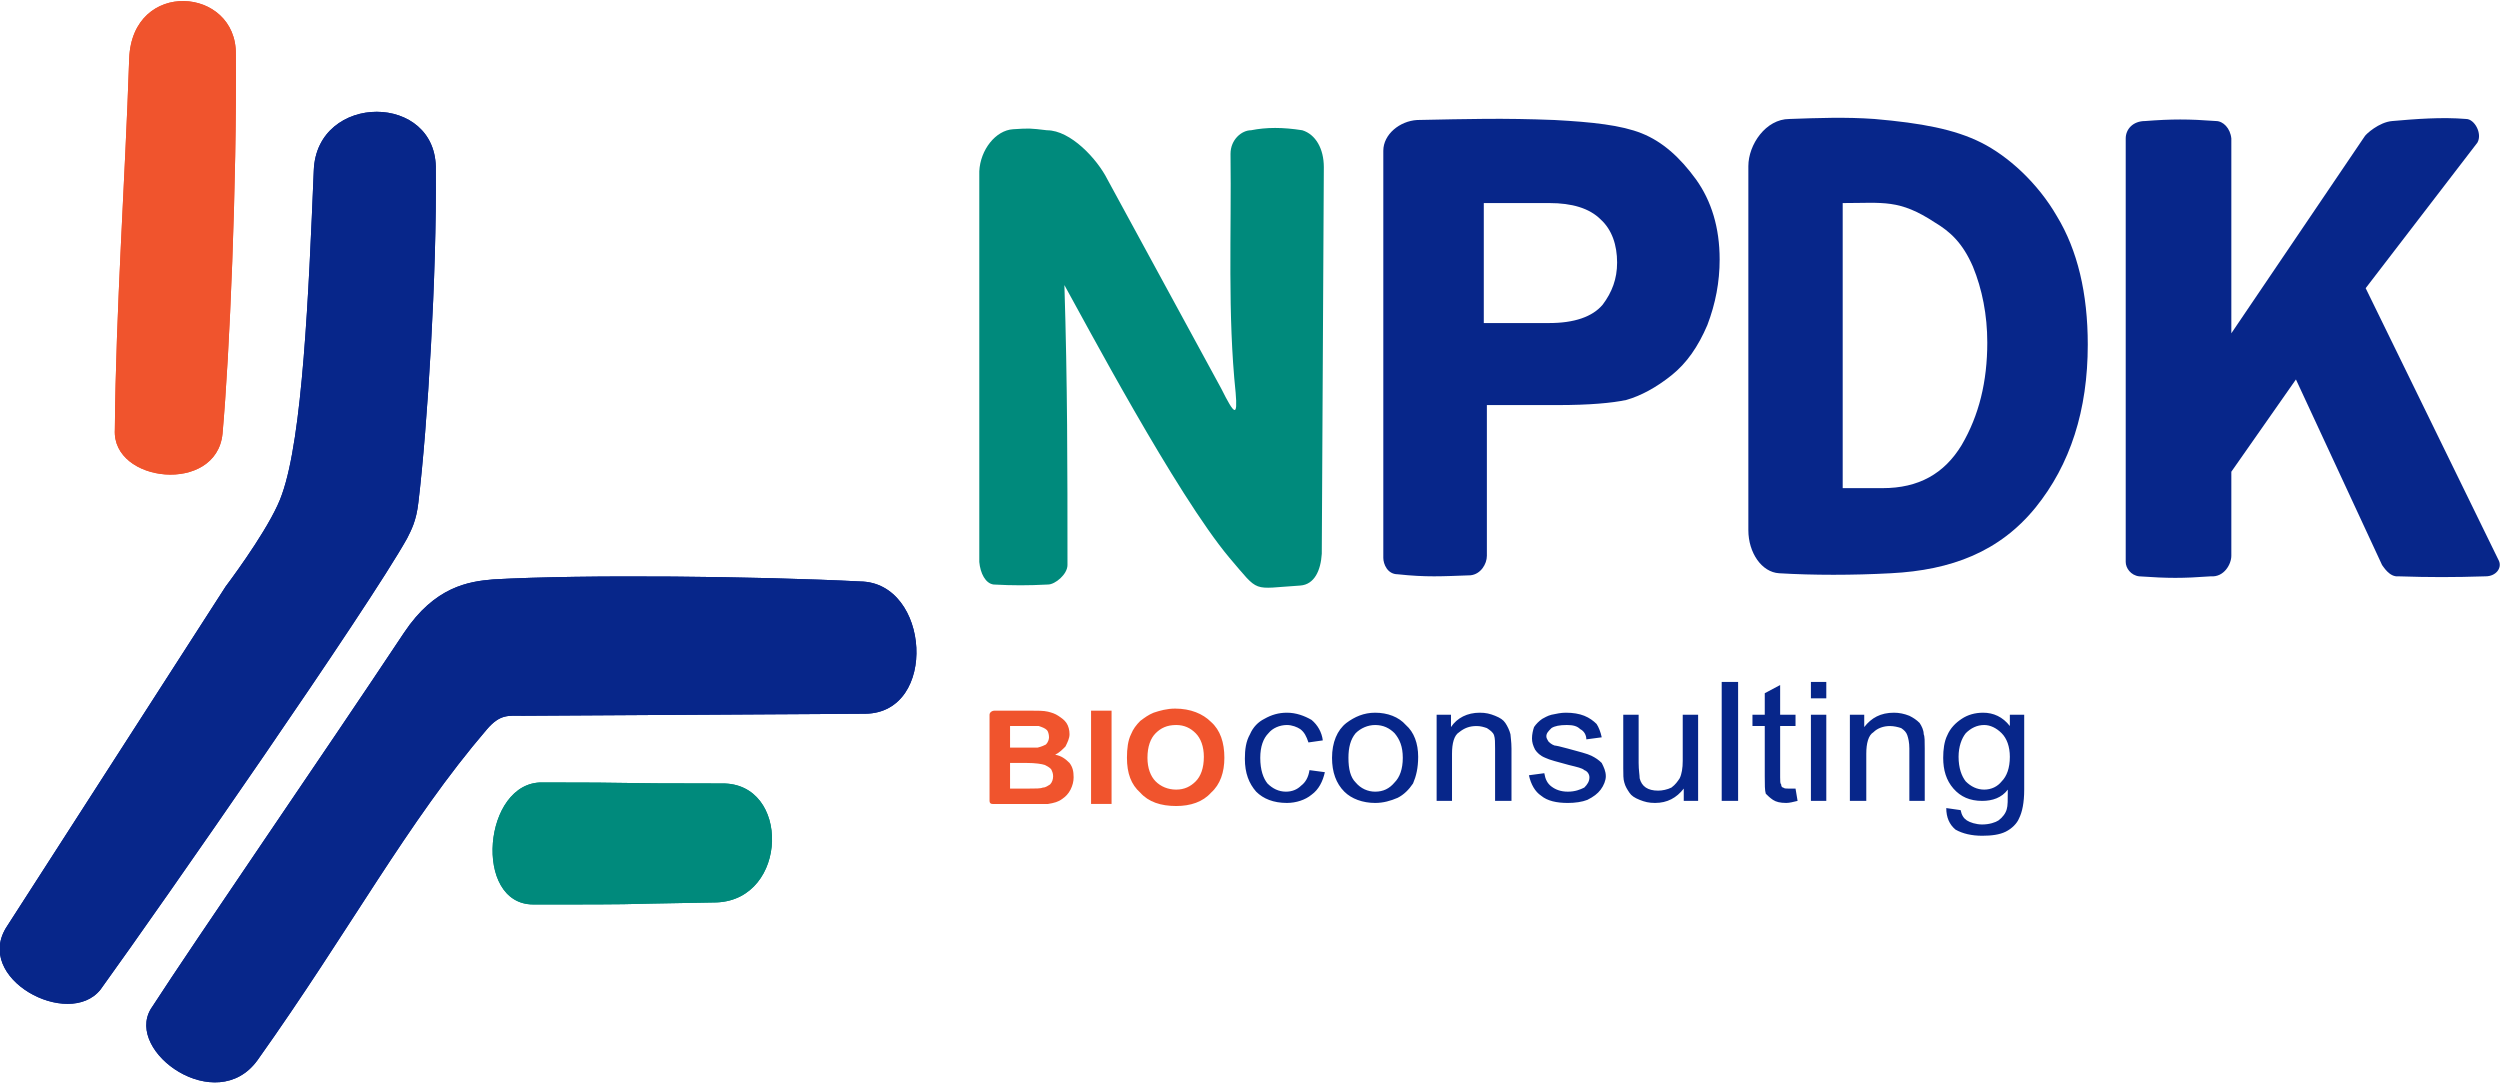
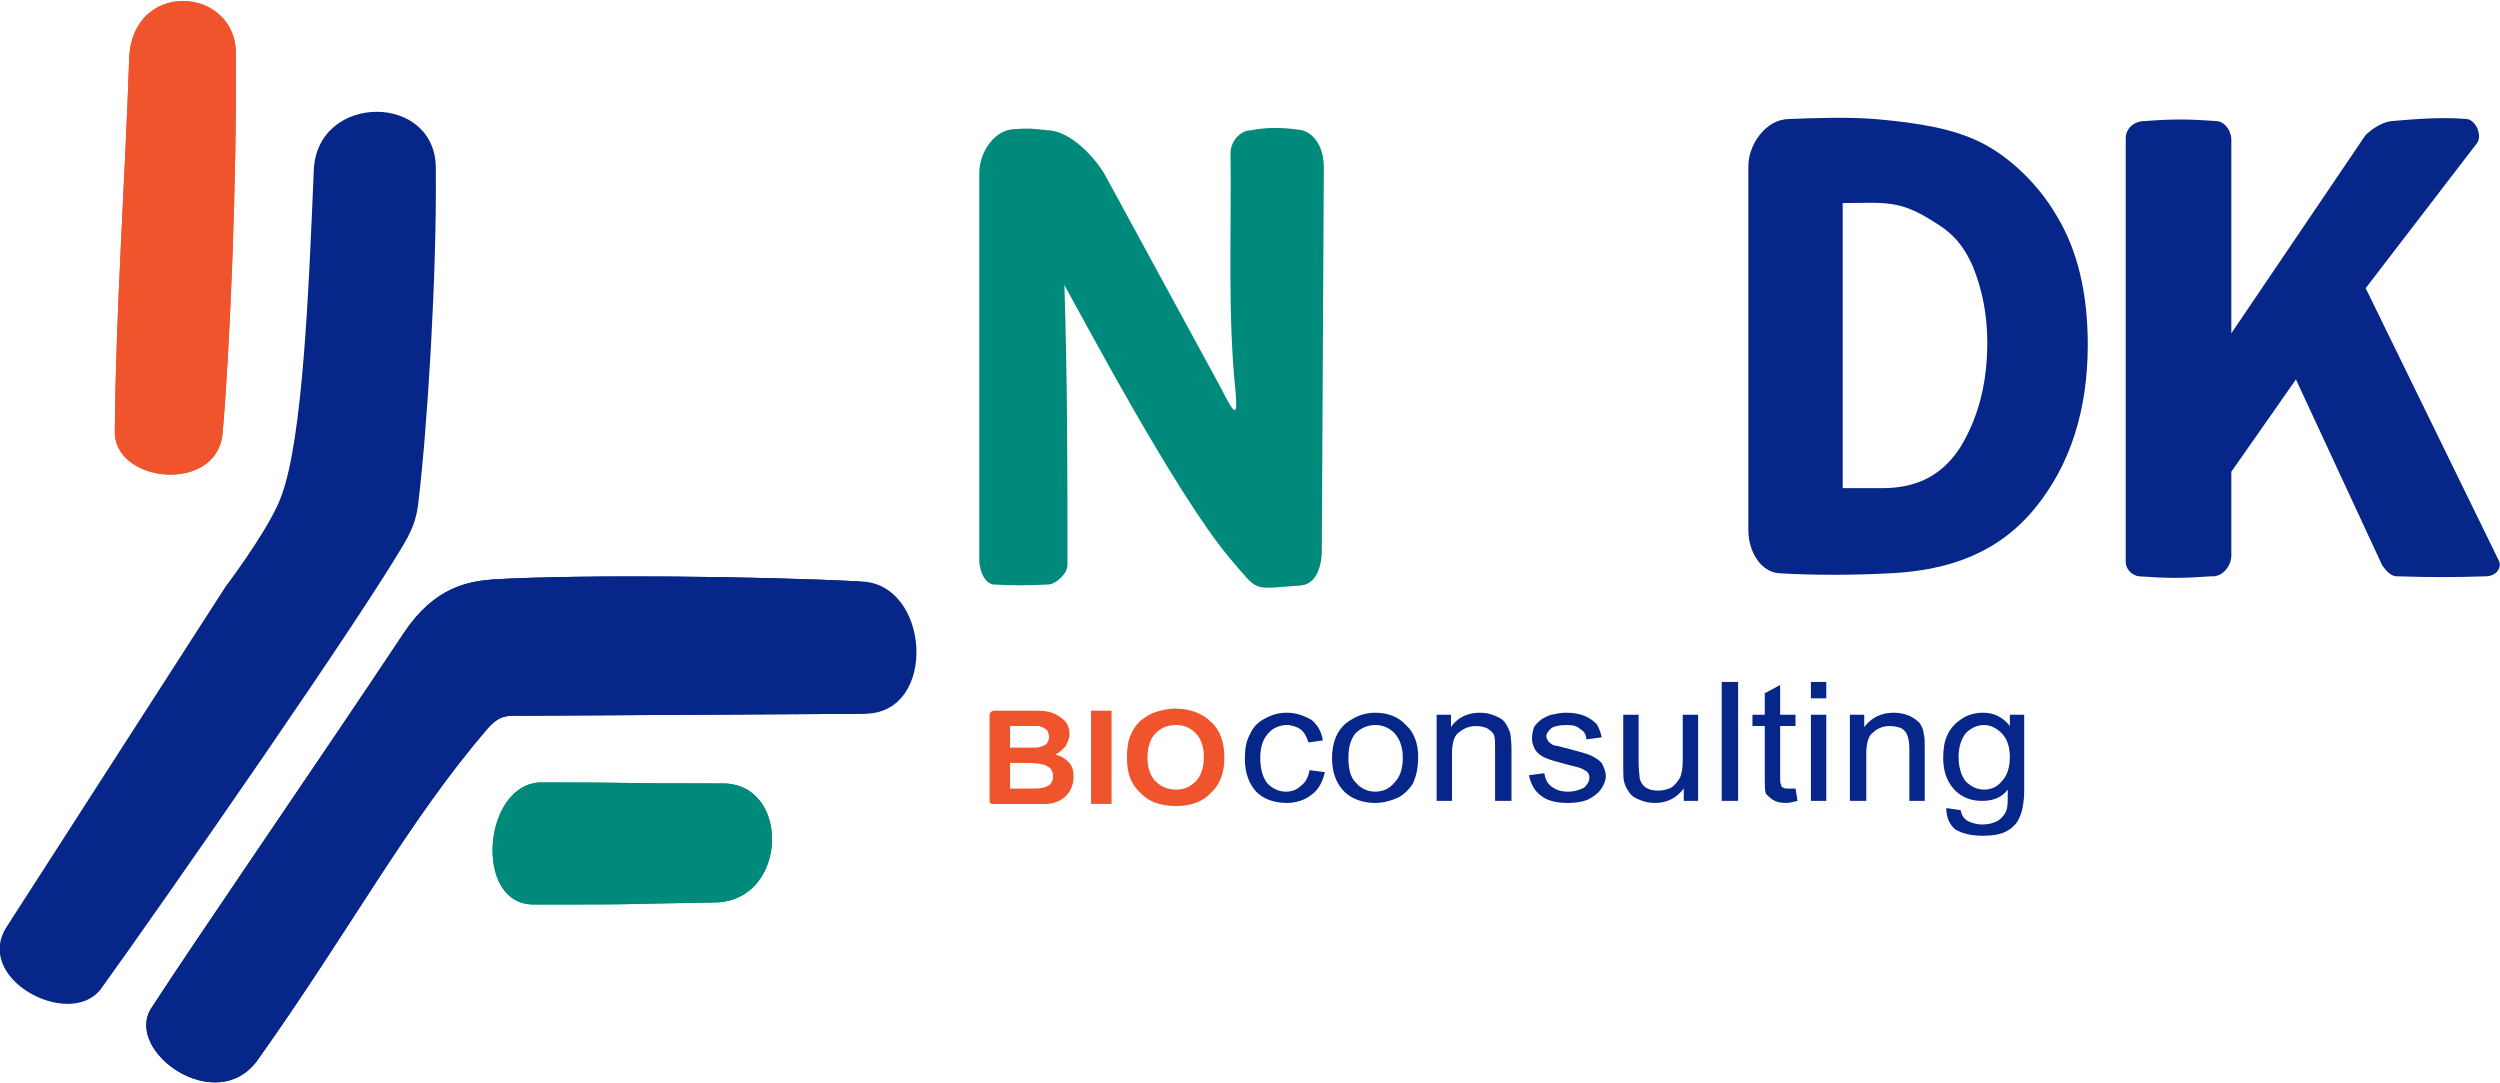
<svg xmlns="http://www.w3.org/2000/svg" xml:space="preserve" width="995px" height="431px" style="shape-rendering:geometricPrecision; text-rendering:geometricPrecision; image-rendering:optimizeQuality; fill-rule:evenodd; clip-rule:evenodd" viewBox="0 0 24.38 10.54">
  <defs>
    <style type="text/css">  .fil2 {fill:#008A7C} .fil0 {fill:#07268A} .fil1 {fill:#F0542D} .fil3 {fill:#008A7C;fill-rule:nonzero} .fil5 {fill:#07268A;fill-rule:nonzero} .fil4 {fill:#07268A;fill-rule:nonzero} .fil6 {fill:#F0542D;fill-rule:nonzero}  </style>
  </defs>
  <g id="Слой_x0020_1">
    <path class="fil0" d="M8.39 5.66c-0.97,-0.05 -2.7,-0.07 -3.58,-0.02 -0.24,0.02 -0.57,0.07 -0.87,0.52 -0.79,1.19 -2.01,2.96 -2.47,3.67 -0.25,0.42 0.64,1.05 1.04,0.5 0.91,-1.28 1.46,-2.32 2.24,-3.23 0.13,-0.15 0.21,-0.13 0.35,-0.13l3.34 -0.02c0.71,-0.01 0.63,-1.28 -0.05,-1.29z" />
-     <path class="fil0" d="M4.25 1.65c0.01,1.01 -0.08,2.49 -0.17,3.24 -0.02,0.18 -0.07,0.27 -0.11,0.35 -0.38,0.68 -2.37,3.54 -2.99,4.4 -0.31,0.39 -1.25,-0.11 -0.91,-0.62l2.13 -3.31c0.12,-0.16 0.46,-0.63 0.55,-0.9 0.2,-0.56 0.26,-1.94 0.31,-3.16 0.03,-0.76 1.21,-0.76 1.19,0z" />
    <path class="fil1" d="M2.3 0.52c0.01,1.24 -0.06,2.92 -0.13,3.7 -0.06,0.59 -1.08,0.48 -1.05,-0.04 0.01,-1.17 0.1,-2.42 0.14,-3.62 0.03,-0.78 1.05,-0.7 1.04,-0.04z" />
    <path class="fil2" d="M6.99 8.79c-1.25,0.02 -0.58,0.02 -1.79,0.02 -0.59,0 -0.49,-1.2 0.09,-1.19 1.03,0 0.54,0.01 1.75,0.01 0.67,-0.01 0.65,1.13 -0.05,1.16z" />
-     <path class="fil0" d="M8.39 5.66c-0.97,-0.05 -2.7,-0.07 -3.58,-0.02 -0.24,0.02 -0.57,0.07 -0.87,0.52 -0.79,1.19 -2.01,2.96 -2.47,3.67 -0.25,0.42 0.64,1.05 1.04,0.5 0.91,-1.28 1.46,-2.32 2.24,-3.23 0.13,-0.15 0.21,-0.13 0.35,-0.13l3.34 -0.02c0.71,-0.01 0.63,-1.28 -0.05,-1.29z" />
+     <path class="fil0" d="M8.39 5.66c-0.97,-0.05 -2.7,-0.07 -3.58,-0.02 -0.24,0.02 -0.57,0.07 -0.87,0.52 -0.79,1.19 -2.01,2.96 -2.47,3.67 -0.25,0.42 0.64,1.05 1.04,0.5 0.91,-1.28 1.46,-2.32 2.24,-3.23 0.13,-0.15 0.21,-0.13 0.35,-0.13l3.34 -0.02z" />
    <path class="fil0" d="M4.25 1.65c0.01,1.01 -0.08,2.49 -0.17,3.24 -0.02,0.18 -0.07,0.27 -0.11,0.35 -0.38,0.68 -2.37,3.54 -2.99,4.4 -0.31,0.39 -1.25,-0.11 -0.91,-0.62l2.13 -3.31c0.12,-0.16 0.46,-0.63 0.55,-0.9 0.2,-0.56 0.26,-1.94 0.31,-3.16 0.03,-0.76 1.21,-0.76 1.19,0z" />
    <path class="fil1" d="M2.3 0.52c0.01,1.24 -0.06,2.92 -0.13,3.7 -0.06,0.59 -1.08,0.48 -1.05,-0.04 0.01,-1.17 0.1,-2.42 0.14,-3.62 0.03,-0.78 1.05,-0.7 1.04,-0.04z" />
    <path class="fil2" d="M6.99 8.79c-1.25,0.02 -0.58,0.02 -1.79,0.02 -0.59,0 -0.49,-1.2 0.09,-1.19 1.03,0 0.54,0.01 1.75,0.01 0.67,-0.01 0.65,1.13 -0.05,1.16z" />
    <path class="fil3" d="M12.91 1.62l-0.02 3.77c-0.01,0.16 -0.07,0.3 -0.21,0.31 -0.48,0.03 -0.39,0.08 -0.69,-0.27 -0.52,-0.62 -1.42,-2.32 -1.61,-2.66 0.03,0.96 0.03,1.77 0.03,2.73 0,0.09 -0.12,0.19 -0.19,0.19 -0.2,0.01 -0.34,0.01 -0.53,0 -0.08,-0.01 -0.13,-0.11 -0.14,-0.22l0 -3.81c0.01,-0.21 0.16,-0.4 0.33,-0.41 0.16,-0.01 0.16,-0.01 0.33,0.01 0.23,0 0.49,0.28 0.59,0.48l1.11 2.04c0.13,0.26 0.16,0.28 0.14,0.04 -0.08,-0.77 -0.04,-1.55 -0.05,-2.33 0,-0.14 0.11,-0.23 0.2,-0.23 0.15,-0.03 0.31,-0.03 0.5,0 0.13,0.04 0.21,0.18 0.21,0.36z" />
-     <path class="fil4" d="M14.5 3.94l0 1.47c0,0.08 -0.06,0.18 -0.16,0.19 -0.28,0.01 -0.43,0.02 -0.71,-0.01 -0.1,0 -0.14,-0.1 -0.14,-0.16l0 -3.97c0,-0.16 0.16,-0.29 0.33,-0.3 0.51,-0.01 0.83,-0.02 1.34,0 0.37,0.02 0.65,0.05 0.85,0.13 0.2,0.08 0.37,0.23 0.53,0.45 0.15,0.21 0.23,0.47 0.23,0.78 0,0.22 -0.04,0.43 -0.12,0.64 -0.09,0.21 -0.2,0.37 -0.35,0.49 -0.15,0.12 -0.3,0.2 -0.44,0.24 -0.14,0.03 -0.36,0.05 -0.67,0.05l-0.69 0zm-0.03 -0.8l0.64 0c0.24,0 0.42,-0.06 0.52,-0.18 0.09,-0.12 0.14,-0.25 0.14,-0.41 0,-0.17 -0.05,-0.32 -0.16,-0.42 -0.11,-0.11 -0.28,-0.16 -0.5,-0.16l-0.64 0 0 1.17z" />
    <path class="fil5" d="M17.45 1.15c0.28,-0.01 0.55,-0.02 0.83,0 0.46,0.04 0.78,0.1 1.04,0.23 0.26,0.13 0.55,0.39 0.74,0.72 0.2,0.33 0.3,0.75 0.3,1.25 0,0.64 -0.17,1.17 -0.51,1.59 -0.35,0.43 -0.82,0.61 -1.41,0.64 -0.37,0.02 -0.76,0.02 -1.09,0 -0.17,-0.01 -0.3,-0.2 -0.3,-0.42l0 -3.55c0,-0.21 0.17,-0.46 0.4,-0.46zm0.52 0.82l0 2.78 0.39 0c0.35,0 0.6,-0.14 0.77,-0.42 0.17,-0.29 0.25,-0.62 0.25,-1 0,-0.27 -0.05,-0.52 -0.14,-0.74 -0.1,-0.23 -0.22,-0.34 -0.37,-0.43 -0.35,-0.23 -0.5,-0.19 -0.9,-0.19z" />
    <path class="fil4" d="M21.76 1.34l0 1.9 1.3 -1.92c0.01,-0.02 0.14,-0.14 0.27,-0.15 0.23,-0.02 0.48,-0.04 0.72,-0.02 0.08,0 0.16,0.14 0.11,0.23l-1.09 1.42 1.3 2.66c0.03,0.07 -0.03,0.15 -0.13,0.15 -0.31,0.01 -0.55,0.01 -0.85,0 -0.09,0.01 -0.15,-0.1 -0.16,-0.11l-0.84 -1.81 -0.63 0.9 0 0.82c0,0.08 -0.07,0.21 -0.2,0.2 -0.28,0.02 -0.41,0.02 -0.7,0 -0.08,-0.01 -0.13,-0.08 -0.13,-0.14l0 -4.13c0,-0.09 0.07,-0.17 0.19,-0.17 0.26,-0.02 0.42,-0.02 0.69,0 0.07,0 0.14,0.07 0.15,0.17z" />
    <path class="fil6" d="M9.7 6.92l0.34 0c0.08,0 0.14,0 0.18,0.01 0.04,0.01 0.07,0.02 0.1,0.04 0.03,0.02 0.06,0.04 0.08,0.07 0.02,0.03 0.03,0.07 0.03,0.11 0,0.04 -0.02,0.08 -0.04,0.12 -0.03,0.03 -0.06,0.06 -0.1,0.08 0.06,0.01 0.1,0.04 0.14,0.08 0.03,0.04 0.04,0.08 0.04,0.14 0,0.04 -0.01,0.08 -0.03,0.12 -0.02,0.04 -0.05,0.07 -0.08,0.09 -0.04,0.03 -0.08,0.04 -0.14,0.05 -0.03,0 -0.11,0 -0.24,0l-0.3 0c-0.02,0 -0.03,-0.01 -0.03,-0.03l0 -0.84c0,-0.02 0.02,-0.04 0.05,-0.04zm0.15 0.15l0 0.21 0.13 0c0.08,0 0.12,0 0.14,0 0.04,-0.01 0.06,-0.02 0.08,-0.03 0.02,-0.02 0.03,-0.05 0.03,-0.07 0,-0.03 -0.01,-0.06 -0.02,-0.07 -0.02,-0.02 -0.05,-0.03 -0.08,-0.04 -0.02,0 -0.07,0 -0.17,0l-0.11 0zm0 0.36l0 0.25 0.18 0c0.07,0 0.12,0 0.14,-0.01 0.03,0 0.05,-0.02 0.07,-0.03 0.02,-0.02 0.03,-0.05 0.03,-0.08 0,-0.03 -0.01,-0.05 -0.02,-0.07 -0.02,-0.02 -0.04,-0.03 -0.06,-0.04 -0.03,-0.01 -0.09,-0.02 -0.18,-0.02l-0.16 0zm0.79 0.4l0 -0.91 0.2 0 0 0.91 -0.2 0zm0.35 -0.45c0,-0.09 0.01,-0.17 0.04,-0.23 0.02,-0.05 0.05,-0.09 0.09,-0.13 0.04,-0.03 0.08,-0.06 0.13,-0.08 0.06,-0.02 0.13,-0.04 0.21,-0.04 0.15,0 0.27,0.05 0.35,0.13 0.09,0.08 0.13,0.2 0.13,0.35 0,0.14 -0.04,0.26 -0.13,0.34 -0.08,0.09 -0.2,0.13 -0.34,0.13 -0.15,0 -0.27,-0.04 -0.35,-0.13 -0.09,-0.08 -0.13,-0.19 -0.13,-0.34zm0.2 0c0,0.1 0.03,0.18 0.08,0.23 0.05,0.05 0.12,0.08 0.2,0.08 0.08,0 0.14,-0.03 0.19,-0.08 0.05,-0.05 0.08,-0.13 0.08,-0.24 0,-0.1 -0.03,-0.18 -0.08,-0.23 -0.05,-0.05 -0.11,-0.08 -0.19,-0.08 -0.09,0 -0.15,0.03 -0.2,0.08 -0.05,0.05 -0.08,0.13 -0.08,0.24z" />
    <path class="fil4" d="M12.77 7.5l0.15 0.02c-0.02,0.09 -0.06,0.17 -0.13,0.22 -0.06,0.05 -0.15,0.08 -0.24,0.08 -0.13,0 -0.23,-0.04 -0.3,-0.11 -0.07,-0.08 -0.11,-0.18 -0.11,-0.32 0,-0.09 0.01,-0.17 0.05,-0.24 0.03,-0.07 0.08,-0.12 0.14,-0.15 0.07,-0.04 0.14,-0.06 0.22,-0.06 0.09,0 0.17,0.03 0.24,0.07 0.06,0.05 0.1,0.12 0.11,0.2l-0.14 0.02c-0.02,-0.06 -0.04,-0.1 -0.08,-0.13 -0.03,-0.02 -0.08,-0.04 -0.13,-0.04 -0.07,0 -0.14,0.03 -0.18,0.08 -0.05,0.05 -0.08,0.13 -0.08,0.24 0,0.12 0.03,0.2 0.07,0.25 0.05,0.05 0.11,0.08 0.18,0.08 0.06,0 0.11,-0.02 0.15,-0.06 0.04,-0.03 0.07,-0.08 0.08,-0.15zm0.22 -0.12c0,-0.15 0.05,-0.27 0.14,-0.34 0.08,-0.06 0.17,-0.1 0.28,-0.1 0.12,0 0.23,0.04 0.3,0.12 0.08,0.07 0.12,0.18 0.12,0.31 0,0.11 -0.02,0.19 -0.05,0.26 -0.04,0.06 -0.09,0.11 -0.15,0.14 -0.07,0.03 -0.14,0.05 -0.22,0.05 -0.12,0 -0.23,-0.04 -0.3,-0.11 -0.08,-0.08 -0.12,-0.19 -0.12,-0.33zm0.16 0c0,0.11 0.02,0.19 0.07,0.24 0.05,0.06 0.12,0.09 0.19,0.09 0.08,0 0.14,-0.03 0.19,-0.09 0.05,-0.05 0.08,-0.13 0.08,-0.24 0,-0.11 -0.03,-0.18 -0.08,-0.24 -0.05,-0.05 -0.11,-0.08 -0.19,-0.08 -0.07,0 -0.14,0.03 -0.19,0.08 -0.05,0.06 -0.07,0.14 -0.07,0.24zm0.86 0.42l0 -0.84 0.14 0 0 0.12c0.06,-0.09 0.16,-0.14 0.28,-0.14 0.06,0 0.1,0.01 0.15,0.03 0.05,0.02 0.08,0.04 0.1,0.07 0.02,0.03 0.04,0.07 0.05,0.11 0,0.02 0.01,0.07 0.01,0.14l0 0.51 -0.16 0 0 -0.51c0,-0.06 0,-0.1 -0.01,-0.13 -0.01,-0.03 -0.04,-0.05 -0.07,-0.07 -0.03,-0.01 -0.06,-0.02 -0.1,-0.02 -0.07,0 -0.12,0.02 -0.17,0.06 -0.05,0.03 -0.07,0.11 -0.07,0.21l0 0.46 -0.15 0zm0.9 -0.25l0.15 -0.02c0.01,0.06 0.03,0.1 0.07,0.13 0.04,0.03 0.09,0.05 0.16,0.05 0.07,0 0.12,-0.02 0.16,-0.04 0.03,-0.03 0.05,-0.06 0.05,-0.1 0,-0.03 -0.02,-0.06 -0.05,-0.07 -0.02,-0.02 -0.07,-0.03 -0.15,-0.05 -0.11,-0.03 -0.19,-0.05 -0.23,-0.07 -0.05,-0.02 -0.08,-0.05 -0.1,-0.08 -0.02,-0.04 -0.03,-0.07 -0.03,-0.11 0,-0.04 0.01,-0.08 0.02,-0.11 0.02,-0.03 0.05,-0.06 0.08,-0.08 0.02,-0.01 0.05,-0.03 0.09,-0.04 0.05,-0.01 0.09,-0.02 0.14,-0.02 0.07,0 0.13,0.01 0.18,0.03 0.05,0.02 0.09,0.05 0.12,0.08 0.02,0.03 0.04,0.08 0.05,0.13l-0.15 0.02c0,-0.04 -0.02,-0.08 -0.06,-0.1 -0.03,-0.03 -0.07,-0.04 -0.13,-0.04 -0.07,0 -0.12,0.01 -0.15,0.03 -0.03,0.03 -0.05,0.05 -0.05,0.08 0,0.02 0.01,0.03 0.02,0.05 0.01,0.01 0.03,0.03 0.06,0.04 0.01,0 0.06,0.01 0.13,0.03 0.11,0.03 0.19,0.05 0.23,0.07 0.04,0.02 0.07,0.04 0.1,0.07 0.02,0.04 0.04,0.08 0.04,0.13 0,0.04 -0.02,0.09 -0.05,0.13 -0.03,0.04 -0.07,0.07 -0.13,0.1 -0.05,0.02 -0.12,0.03 -0.19,0.03 -0.11,0 -0.2,-0.02 -0.26,-0.07 -0.06,-0.04 -0.1,-0.11 -0.12,-0.2zm1.51 0.25l0 -0.12c-0.07,0.09 -0.16,0.14 -0.28,0.14 -0.06,0 -0.1,-0.01 -0.15,-0.03 -0.05,-0.02 -0.08,-0.04 -0.1,-0.07 -0.02,-0.03 -0.04,-0.06 -0.05,-0.1 -0.01,-0.03 -0.01,-0.08 -0.01,-0.14l0 -0.52 0.15 0 0 0.47c0,0.07 0.01,0.12 0.01,0.15 0.01,0.04 0.03,0.07 0.06,0.09 0.03,0.02 0.07,0.03 0.12,0.03 0.04,0 0.09,-0.01 0.13,-0.03 0.04,-0.03 0.06,-0.06 0.08,-0.09 0.02,-0.04 0.03,-0.1 0.03,-0.17l0 -0.45 0.15 0 0 0.84 -0.14 0zm0.37 0l0 -1.16 0.16 0 0 1.16 -0.16 0zm0.72 -0.12l0.02 0.12c-0.04,0.01 -0.08,0.02 -0.11,0.02 -0.06,0 -0.1,-0.01 -0.13,-0.03 -0.03,-0.02 -0.05,-0.04 -0.07,-0.06 -0.01,-0.03 -0.01,-0.09 -0.01,-0.17l0 -0.49 -0.12 0 0 -0.11 0.12 0 0 -0.21 0.15 -0.08 0 0.29 0.15 0 0 0.11 -0.15 0 0 0.5c0,0.04 0,0.06 0.01,0.07 0,0.02 0.01,0.03 0.02,0.03 0.01,0.01 0.03,0.01 0.05,0.01 0.02,0 0.04,0 0.07,0zm0.15 -0.88l0 -0.16 0.15 0 0 0.16 -0.15 0zm0 1l0 -0.84 0.15 0 0 0.84 -0.15 0zm0.38 0l0 -0.84 0.14 0 0 0.12c0.07,-0.09 0.16,-0.14 0.29,-0.14 0.05,0 0.1,0.01 0.15,0.03 0.04,0.02 0.07,0.04 0.1,0.07 0.02,0.03 0.04,0.07 0.04,0.11 0.01,0.02 0.01,0.07 0.01,0.14l0 0.51 -0.15 0 0 -0.51c0,-0.06 -0.01,-0.1 -0.02,-0.13 -0.01,-0.03 -0.03,-0.05 -0.06,-0.07 -0.03,-0.01 -0.07,-0.02 -0.11,-0.02 -0.06,0 -0.12,0.02 -0.16,0.06 -0.05,0.03 -0.07,0.11 -0.07,0.21l0 0.46 -0.16 0zm0.94 0.07l0.14 0.02c0.01,0.05 0.03,0.08 0.06,0.1 0.03,0.02 0.09,0.04 0.15,0.04 0.07,0 0.13,-0.02 0.16,-0.04 0.04,-0.03 0.07,-0.07 0.08,-0.11 0.01,-0.03 0.01,-0.09 0.01,-0.19 -0.06,0.08 -0.15,0.11 -0.25,0.11 -0.12,0 -0.21,-0.04 -0.28,-0.12 -0.07,-0.08 -0.1,-0.18 -0.1,-0.3 0,-0.08 0.01,-0.16 0.04,-0.22 0.03,-0.07 0.08,-0.12 0.14,-0.16 0.06,-0.04 0.13,-0.06 0.21,-0.06 0.1,0 0.19,0.04 0.26,0.13l0 -0.11 0.14 0 0 0.73c0,0.13 -0.02,0.22 -0.05,0.28 -0.02,0.05 -0.07,0.1 -0.13,0.13 -0.06,0.03 -0.14,0.04 -0.23,0.04 -0.1,0 -0.19,-0.02 -0.26,-0.06 -0.06,-0.05 -0.09,-0.12 -0.09,-0.21zm0.12 -0.5c0,0.11 0.03,0.19 0.07,0.24 0.05,0.05 0.11,0.08 0.18,0.08 0.07,0 0.13,-0.03 0.17,-0.08 0.05,-0.05 0.08,-0.13 0.08,-0.24 0,-0.1 -0.03,-0.18 -0.08,-0.23 -0.05,-0.05 -0.11,-0.08 -0.17,-0.08 -0.07,0 -0.13,0.03 -0.18,0.08 -0.04,0.05 -0.07,0.13 -0.07,0.23z" />
  </g>
</svg>